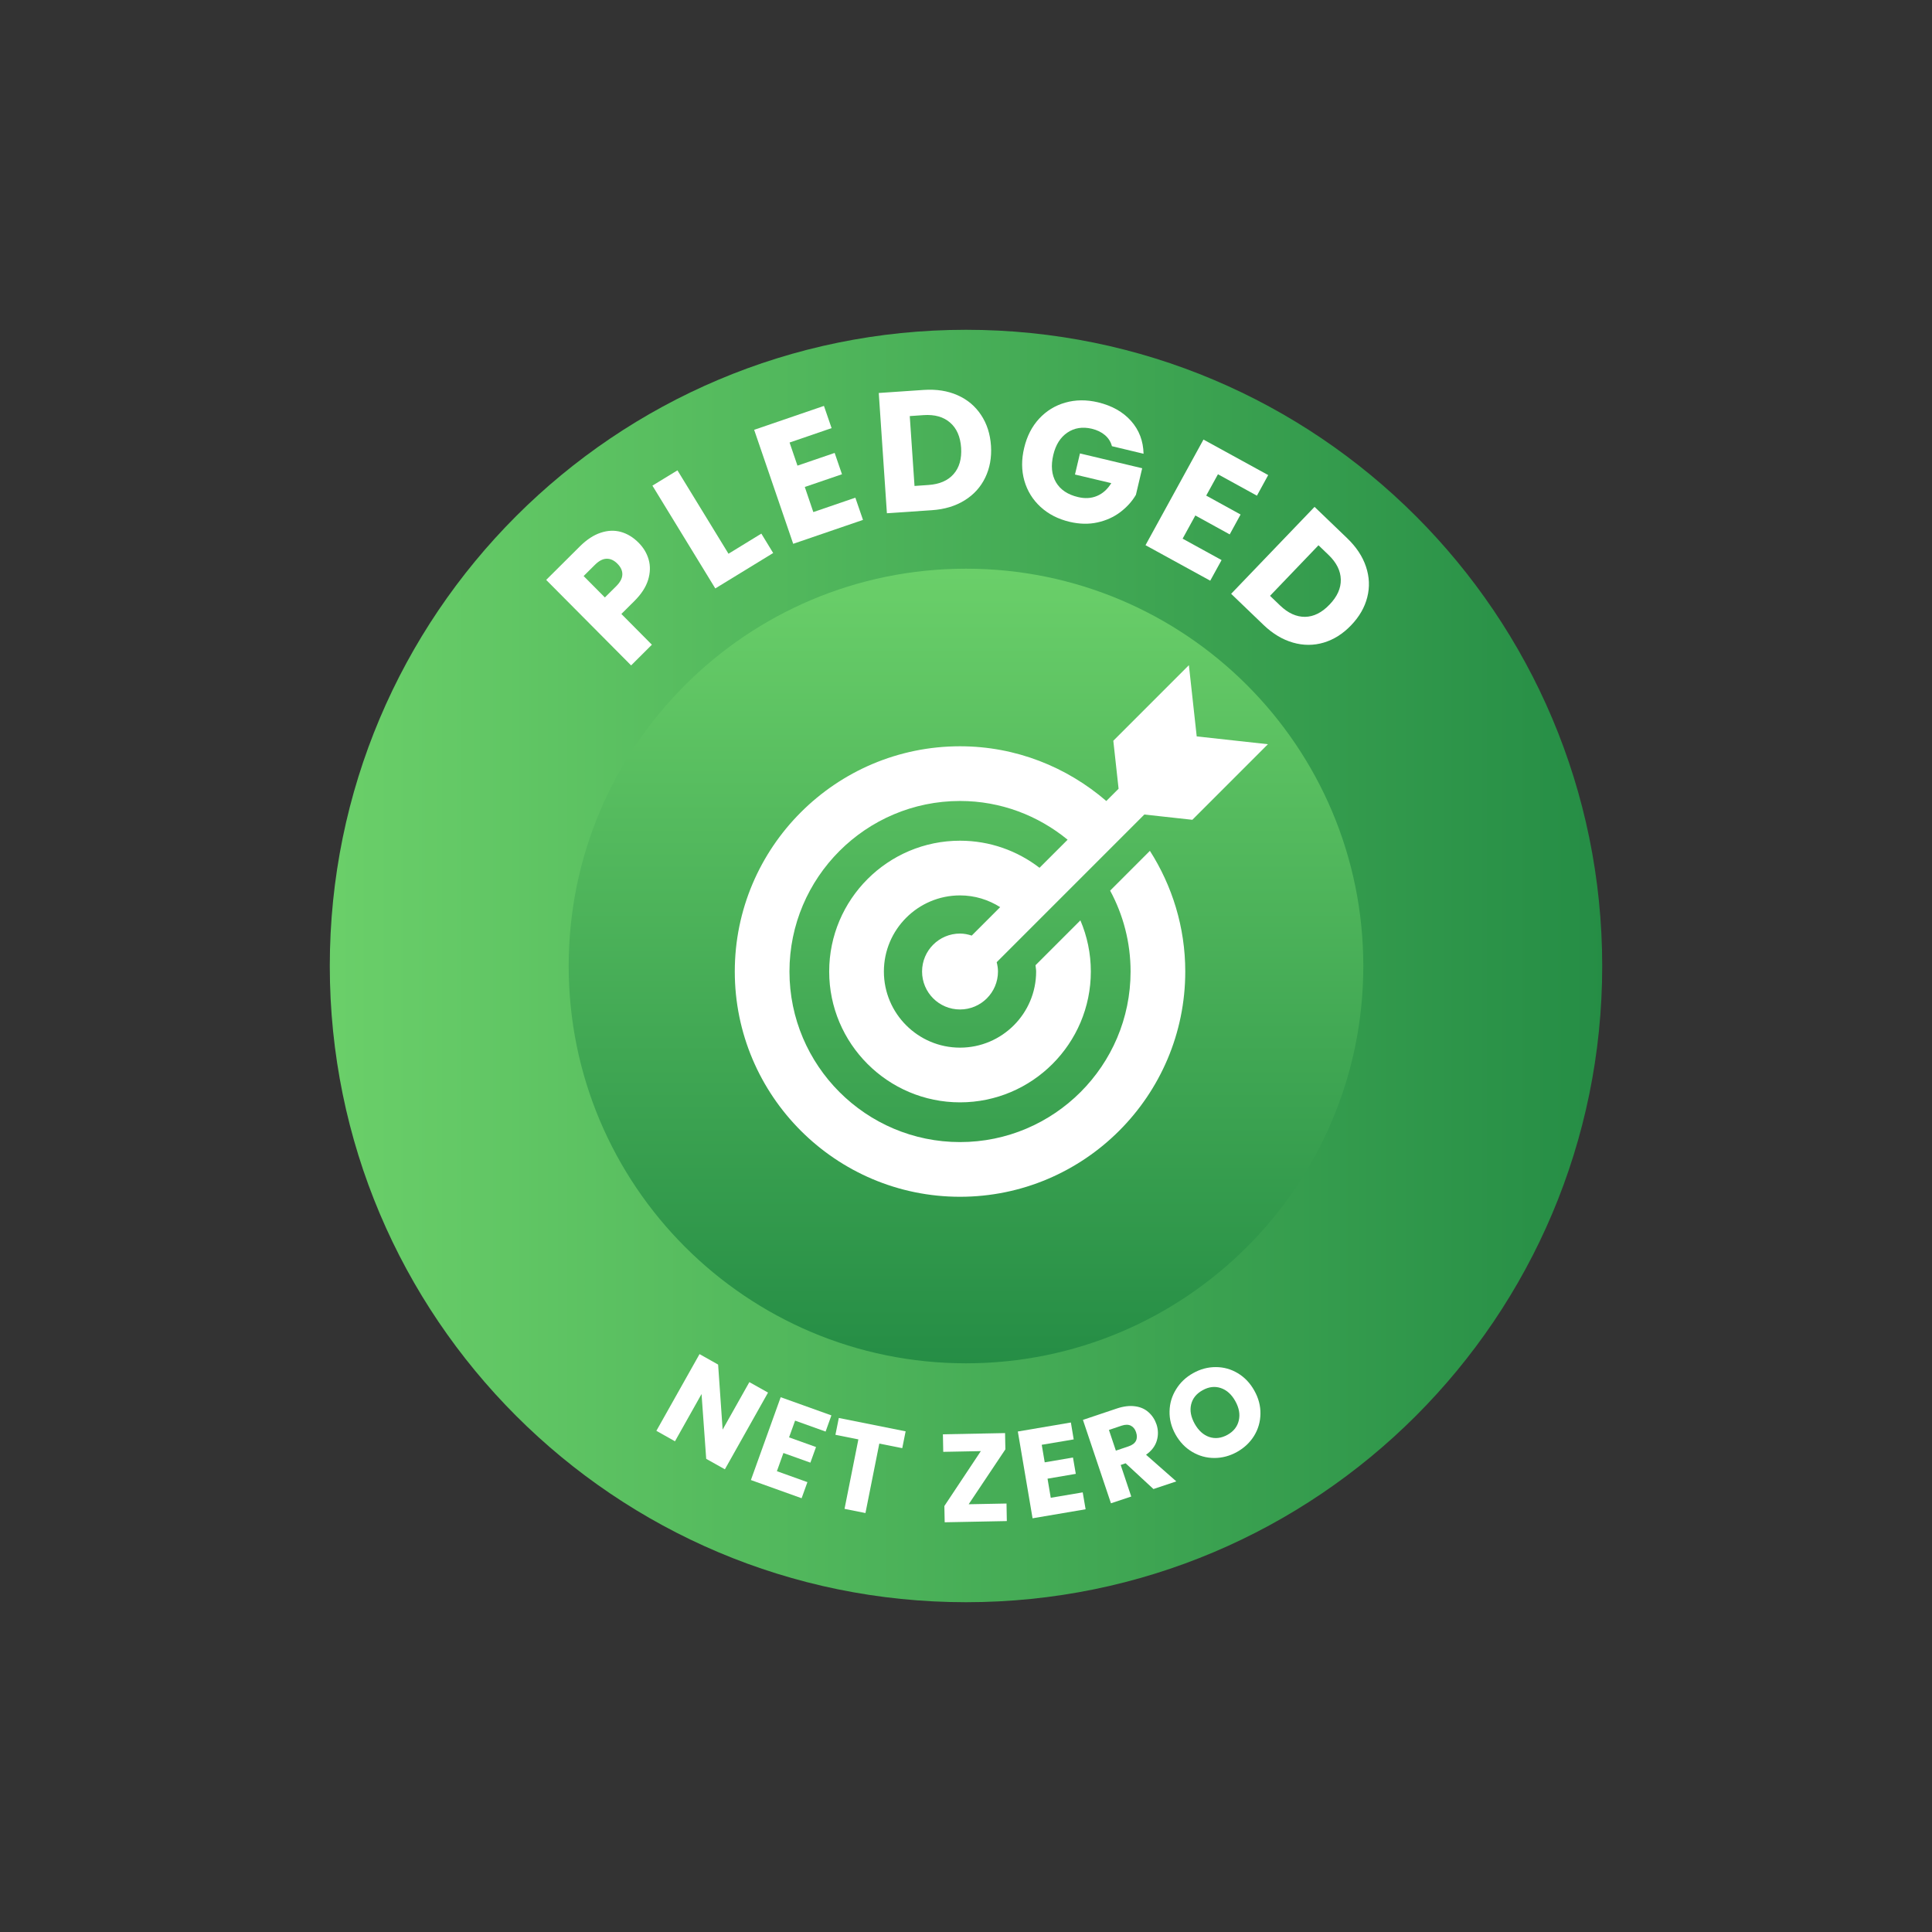
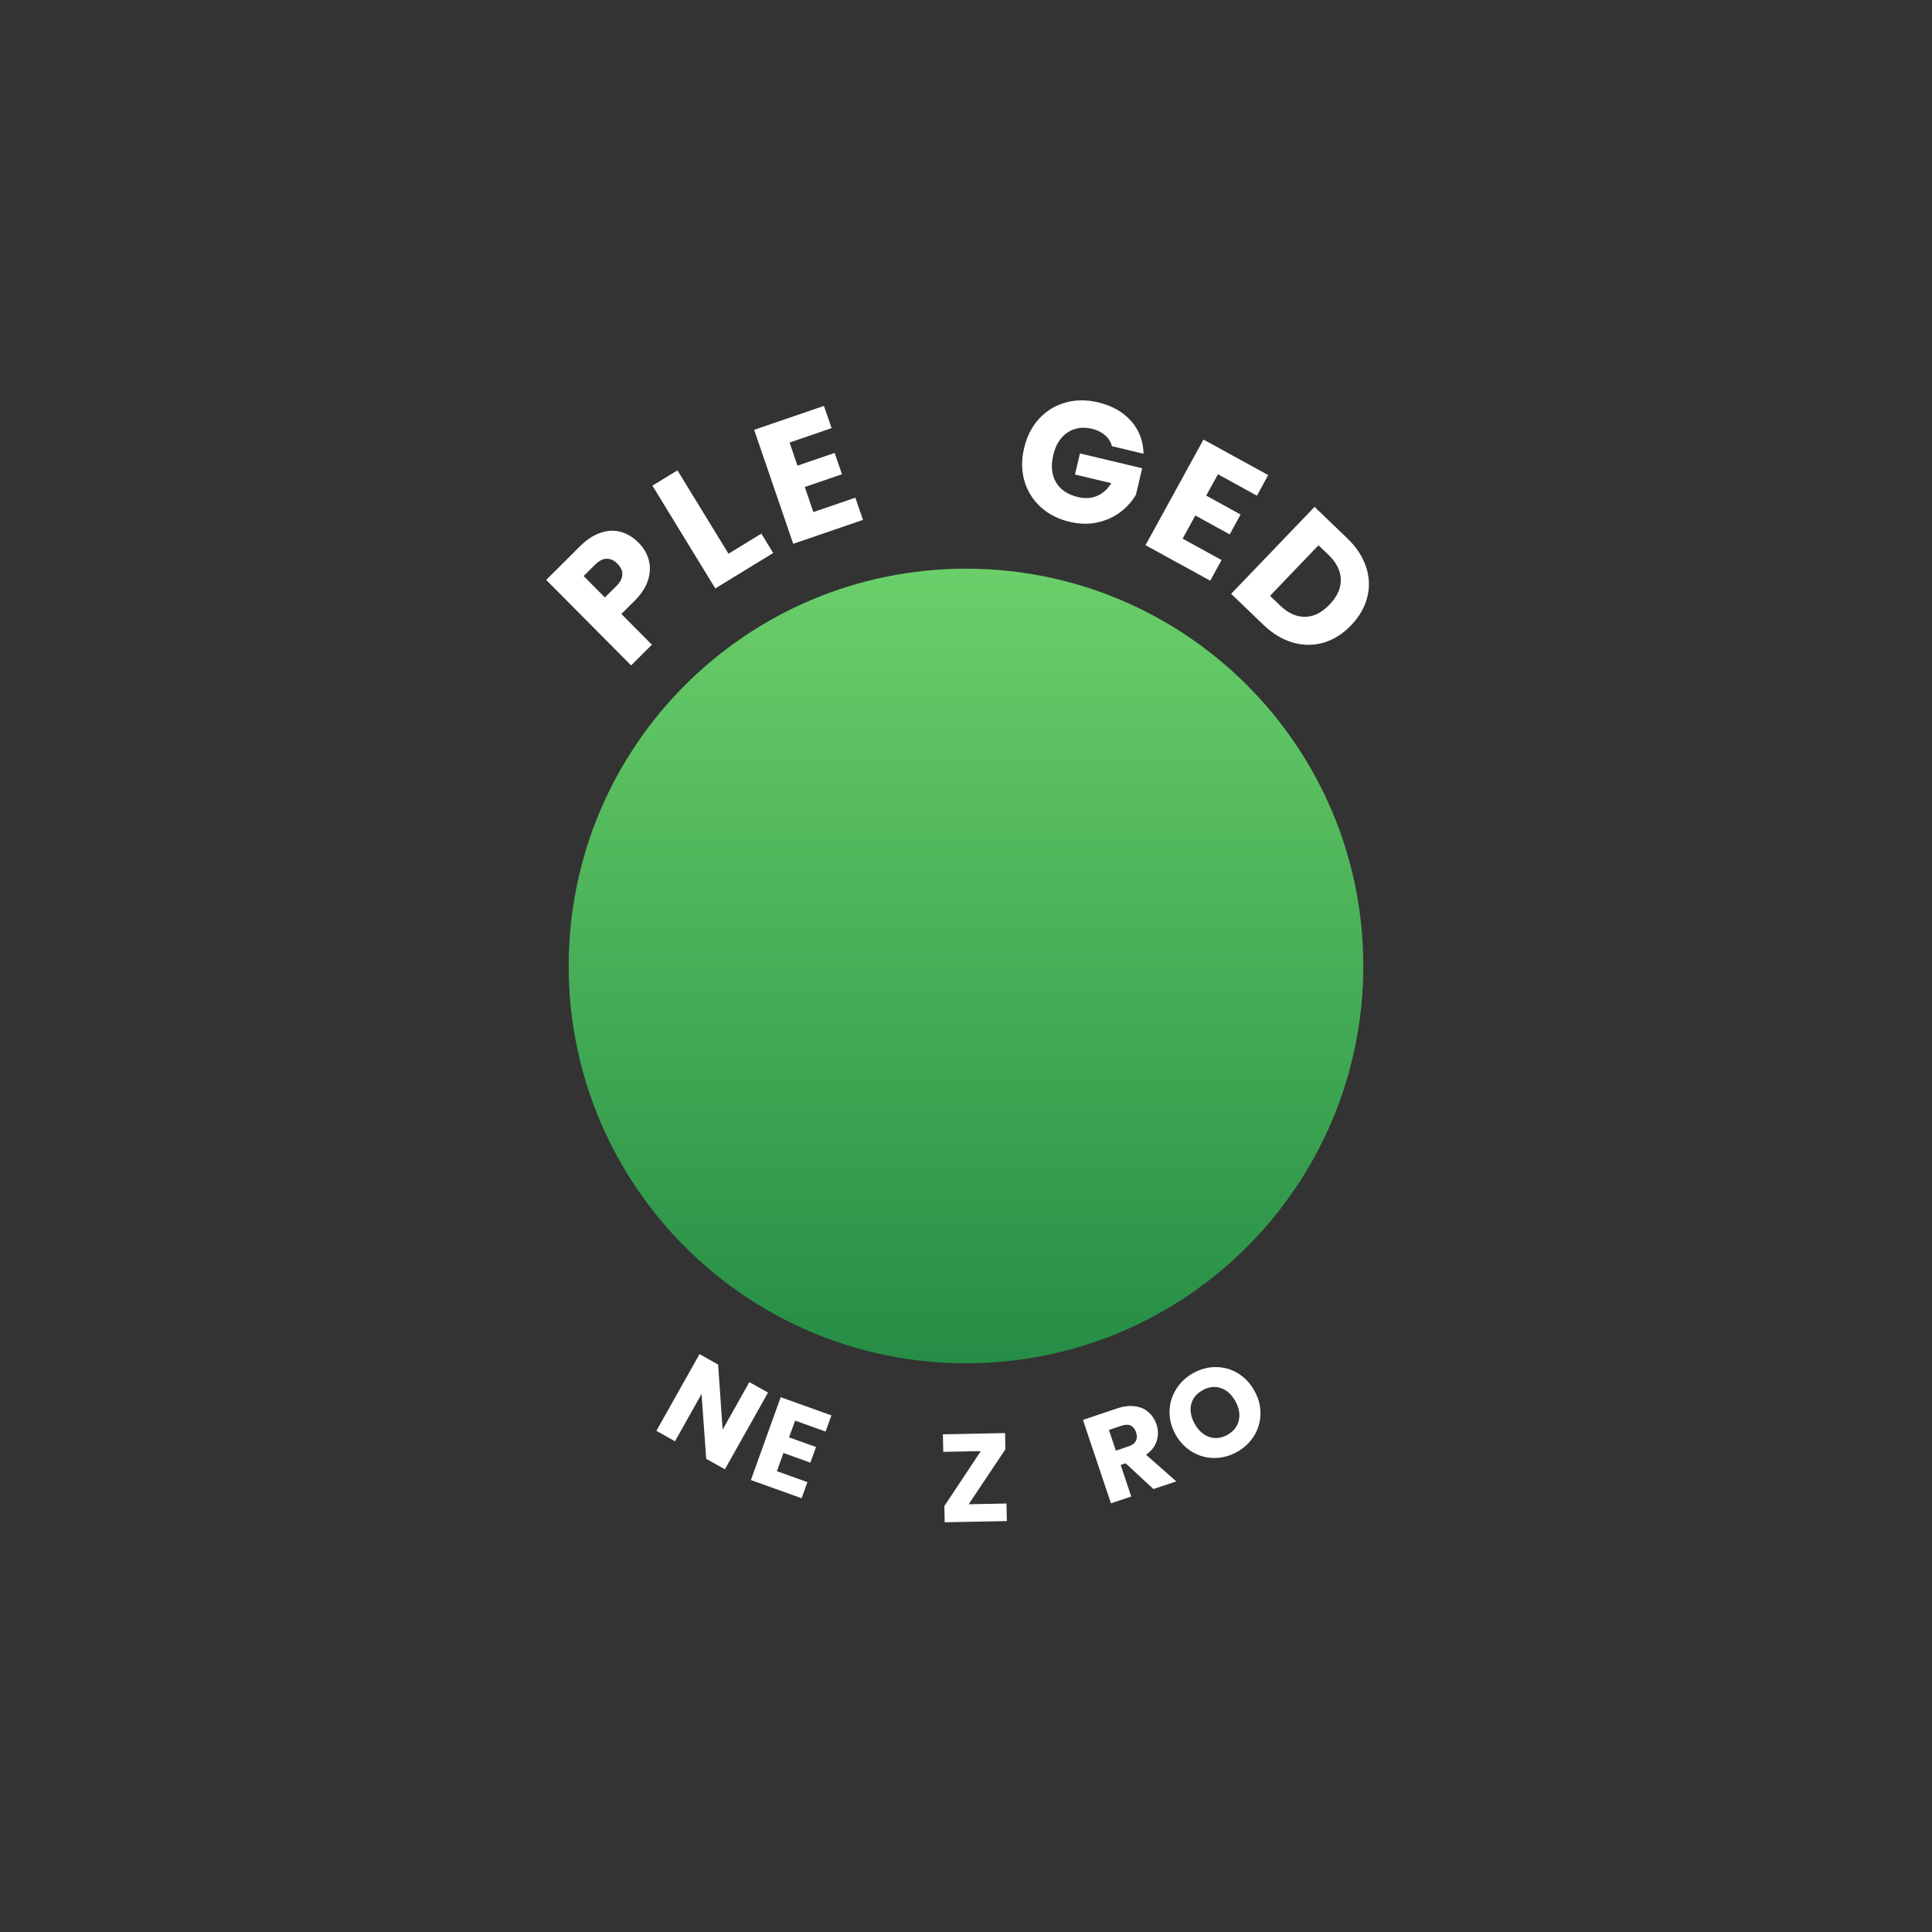
<svg xmlns="http://www.w3.org/2000/svg" width="500" zoomAndPan="magnify" viewBox="0 0 375 375" height="500" preserveAspectRatio="xMidYMid meet" version="1.0">
  <rect x="0" y="0" width="375" height="375" fill="#333333" stroke="none" />
  <defs>
    <g />
    <clipPath id="9b65e09ca5">
      <path d="M 64.012 64.012 L 310.988 64.012 L 310.988 310.988 L 64.012 310.988 Z M 64.012 64.012 " clip-rule="nonzero" />
    </clipPath>
    <clipPath id="12ca430376">
-       <path d="M 187.5 64.012 C 119.297 64.012 64.012 119.297 64.012 187.5 C 64.012 255.703 119.297 310.988 187.5 310.988 C 255.703 310.988 310.988 255.703 310.988 187.5 C 310.988 119.297 255.703 64.012 187.5 64.012 Z M 187.5 64.012 " clip-rule="nonzero" />
-     </clipPath>
+       </clipPath>
    <linearGradient x1="0" gradientTransform="matrix(0.965, 0, 0, 0.965, 64.01, 64.01)" y1="0" x2="256" gradientUnits="userSpaceOnUse" y2="0" id="f5a420995f">
      <stop stop-opacity="1" stop-color="rgb(41.599%, 81.2%, 41.199%)" offset="0" />
      <stop stop-opacity="1" stop-color="rgb(41.493%, 81.097%, 41.144%)" offset="0.008" />
      <stop stop-opacity="1" stop-color="rgb(41.281%, 80.896%, 41.034%)" offset="0.016" />
      <stop stop-opacity="1" stop-color="rgb(41.069%, 80.693%, 40.924%)" offset="0.023" />
      <stop stop-opacity="1" stop-color="rgb(40.857%, 80.49%, 40.814%)" offset="0.031" />
      <stop stop-opacity="1" stop-color="rgb(40.646%, 80.289%, 40.703%)" offset="0.039" />
      <stop stop-opacity="1" stop-color="rgb(40.434%, 80.086%, 40.593%)" offset="0.047" />
      <stop stop-opacity="1" stop-color="rgb(40.222%, 79.883%, 40.483%)" offset="0.055" />
      <stop stop-opacity="1" stop-color="rgb(40.01%, 79.681%, 40.373%)" offset="0.062" />
      <stop stop-opacity="1" stop-color="rgb(39.8%, 79.478%, 40.263%)" offset="0.07" />
      <stop stop-opacity="1" stop-color="rgb(39.587%, 79.277%, 40.152%)" offset="0.078" />
      <stop stop-opacity="1" stop-color="rgb(39.375%, 79.074%, 40.042%)" offset="0.086" />
      <stop stop-opacity="1" stop-color="rgb(39.163%, 78.871%, 39.932%)" offset="0.094" />
      <stop stop-opacity="1" stop-color="rgb(38.953%, 78.67%, 39.822%)" offset="0.102" />
      <stop stop-opacity="1" stop-color="rgb(38.741%, 78.467%, 39.713%)" offset="0.109" />
      <stop stop-opacity="1" stop-color="rgb(38.528%, 78.265%, 39.601%)" offset="0.117" />
      <stop stop-opacity="1" stop-color="rgb(38.316%, 78.062%, 39.491%)" offset="0.125" />
      <stop stop-opacity="1" stop-color="rgb(38.106%, 77.859%, 39.381%)" offset="0.133" />
      <stop stop-opacity="1" stop-color="rgb(37.894%, 77.658%, 39.272%)" offset="0.141" />
      <stop stop-opacity="1" stop-color="rgb(37.682%, 77.455%, 39.162%)" offset="0.148" />
      <stop stop-opacity="1" stop-color="rgb(37.469%, 77.254%, 39.05%)" offset="0.156" />
      <stop stop-opacity="1" stop-color="rgb(37.259%, 77.051%, 38.94%)" offset="0.164" />
      <stop stop-opacity="1" stop-color="rgb(37.047%, 76.848%, 38.831%)" offset="0.172" />
      <stop stop-opacity="1" stop-color="rgb(36.835%, 76.646%, 38.721%)" offset="0.18" />
      <stop stop-opacity="1" stop-color="rgb(36.623%, 76.443%, 38.611%)" offset="0.188" />
      <stop stop-opacity="1" stop-color="rgb(36.412%, 76.242%, 38.501%)" offset="0.195" />
      <stop stop-opacity="1" stop-color="rgb(36.2%, 76.039%, 38.39%)" offset="0.203" />
      <stop stop-opacity="1" stop-color="rgb(35.988%, 75.836%, 38.28%)" offset="0.211" />
      <stop stop-opacity="1" stop-color="rgb(35.776%, 75.635%, 38.17%)" offset="0.219" />
      <stop stop-opacity="1" stop-color="rgb(35.565%, 75.432%, 38.06%)" offset="0.227" />
      <stop stop-opacity="1" stop-color="rgb(35.353%, 75.229%, 37.95%)" offset="0.234" />
      <stop stop-opacity="1" stop-color="rgb(35.141%, 75.027%, 37.839%)" offset="0.242" />
      <stop stop-opacity="1" stop-color="rgb(34.929%, 74.825%, 37.729%)" offset="0.25" />
      <stop stop-opacity="1" stop-color="rgb(34.718%, 74.623%, 37.619%)" offset="0.258" />
      <stop stop-opacity="1" stop-color="rgb(34.506%, 74.42%, 37.509%)" offset="0.266" />
      <stop stop-opacity="1" stop-color="rgb(34.294%, 74.217%, 37.399%)" offset="0.273" />
      <stop stop-opacity="1" stop-color="rgb(34.082%, 74.016%, 37.288%)" offset="0.281" />
      <stop stop-opacity="1" stop-color="rgb(33.871%, 73.813%, 37.178%)" offset="0.289" />
      <stop stop-opacity="1" stop-color="rgb(33.659%, 73.611%, 37.068%)" offset="0.297" />
      <stop stop-opacity="1" stop-color="rgb(33.447%, 73.409%, 36.958%)" offset="0.305" />
      <stop stop-opacity="1" stop-color="rgb(33.235%, 73.206%, 36.848%)" offset="0.312" />
      <stop stop-opacity="1" stop-color="rgb(33.025%, 73.004%, 36.737%)" offset="0.32" />
      <stop stop-opacity="1" stop-color="rgb(32.812%, 72.801%, 36.627%)" offset="0.328" />
      <stop stop-opacity="1" stop-color="rgb(32.6%, 72.6%, 36.517%)" offset="0.336" />
      <stop stop-opacity="1" stop-color="rgb(32.388%, 72.397%, 36.407%)" offset="0.344" />
      <stop stop-opacity="1" stop-color="rgb(32.178%, 72.194%, 36.298%)" offset="0.352" />
      <stop stop-opacity="1" stop-color="rgb(31.966%, 71.992%, 36.186%)" offset="0.359" />
      <stop stop-opacity="1" stop-color="rgb(31.754%, 71.79%, 36.076%)" offset="0.367" />
      <stop stop-opacity="1" stop-color="rgb(31.541%, 71.588%, 35.966%)" offset="0.375" />
      <stop stop-opacity="1" stop-color="rgb(31.331%, 71.385%, 35.857%)" offset="0.383" />
      <stop stop-opacity="1" stop-color="rgb(31.119%, 71.182%, 35.747%)" offset="0.391" />
      <stop stop-opacity="1" stop-color="rgb(30.907%, 70.981%, 35.637%)" offset="0.398" />
      <stop stop-opacity="1" stop-color="rgb(30.695%, 70.778%, 35.526%)" offset="0.406" />
      <stop stop-opacity="1" stop-color="rgb(30.484%, 70.576%, 35.416%)" offset="0.414" />
      <stop stop-opacity="1" stop-color="rgb(30.272%, 70.374%, 35.306%)" offset="0.422" />
      <stop stop-opacity="1" stop-color="rgb(30.06%, 70.171%, 35.196%)" offset="0.43" />
      <stop stop-opacity="1" stop-color="rgb(29.848%, 69.969%, 35.086%)" offset="0.438" />
      <stop stop-opacity="1" stop-color="rgb(29.637%, 69.766%, 34.975%)" offset="0.445" />
      <stop stop-opacity="1" stop-color="rgb(29.425%, 69.563%, 34.865%)" offset="0.453" />
      <stop stop-opacity="1" stop-color="rgb(29.213%, 69.362%, 34.755%)" offset="0.461" />
      <stop stop-opacity="1" stop-color="rgb(29.001%, 69.159%, 34.645%)" offset="0.469" />
      <stop stop-opacity="1" stop-color="rgb(28.79%, 68.958%, 34.535%)" offset="0.477" />
      <stop stop-opacity="1" stop-color="rgb(28.578%, 68.755%, 34.424%)" offset="0.484" />
      <stop stop-opacity="1" stop-color="rgb(28.366%, 68.552%, 34.314%)" offset="0.492" />
      <stop stop-opacity="1" stop-color="rgb(28.154%, 68.35%, 34.204%)" offset="0.5" />
      <stop stop-opacity="1" stop-color="rgb(27.943%, 68.147%, 34.094%)" offset="0.508" />
      <stop stop-opacity="1" stop-color="rgb(27.731%, 67.946%, 33.984%)" offset="0.516" />
      <stop stop-opacity="1" stop-color="rgb(27.519%, 67.743%, 33.873%)" offset="0.523" />
      <stop stop-opacity="1" stop-color="rgb(27.307%, 67.54%, 33.763%)" offset="0.531" />
      <stop stop-opacity="1" stop-color="rgb(27.097%, 67.339%, 33.653%)" offset="0.539" />
      <stop stop-opacity="1" stop-color="rgb(26.884%, 67.136%, 33.543%)" offset="0.547" />
      <stop stop-opacity="1" stop-color="rgb(26.672%, 66.934%, 33.434%)" offset="0.555" />
      <stop stop-opacity="1" stop-color="rgb(26.46%, 66.731%, 33.324%)" offset="0.562" />
      <stop stop-opacity="1" stop-color="rgb(26.25%, 66.528%, 33.212%)" offset="0.57" />
      <stop stop-opacity="1" stop-color="rgb(26.038%, 66.327%, 33.102%)" offset="0.578" />
      <stop stop-opacity="1" stop-color="rgb(25.826%, 66.124%, 32.993%)" offset="0.586" />
      <stop stop-opacity="1" stop-color="rgb(25.613%, 65.923%, 32.883%)" offset="0.594" />
      <stop stop-opacity="1" stop-color="rgb(25.403%, 65.72%, 32.773%)" offset="0.602" />
      <stop stop-opacity="1" stop-color="rgb(25.191%, 65.517%, 32.661%)" offset="0.609" />
      <stop stop-opacity="1" stop-color="rgb(24.979%, 65.315%, 32.552%)" offset="0.617" />
      <stop stop-opacity="1" stop-color="rgb(24.767%, 65.112%, 32.442%)" offset="0.625" />
      <stop stop-opacity="1" stop-color="rgb(24.556%, 64.909%, 32.332%)" offset="0.633" />
      <stop stop-opacity="1" stop-color="rgb(24.344%, 64.708%, 32.222%)" offset="0.641" />
      <stop stop-opacity="1" stop-color="rgb(24.132%, 64.505%, 32.111%)" offset="0.648" />
      <stop stop-opacity="1" stop-color="rgb(23.92%, 64.304%, 32.001%)" offset="0.656" />
      <stop stop-opacity="1" stop-color="rgb(23.709%, 64.101%, 31.891%)" offset="0.664" />
      <stop stop-opacity="1" stop-color="rgb(23.497%, 63.898%, 31.781%)" offset="0.672" />
      <stop stop-opacity="1" stop-color="rgb(23.285%, 63.696%, 31.671%)" offset="0.68" />
      <stop stop-opacity="1" stop-color="rgb(23.073%, 63.493%, 31.56%)" offset="0.688" />
      <stop stop-opacity="1" stop-color="rgb(22.862%, 63.292%, 31.45%)" offset="0.695" />
      <stop stop-opacity="1" stop-color="rgb(22.65%, 63.089%, 31.34%)" offset="0.703" />
      <stop stop-opacity="1" stop-color="rgb(22.438%, 62.886%, 31.23%)" offset="0.711" />
      <stop stop-opacity="1" stop-color="rgb(22.226%, 62.685%, 31.12%)" offset="0.719" />
      <stop stop-opacity="1" stop-color="rgb(22.015%, 62.482%, 31.009%)" offset="0.727" />
      <stop stop-opacity="1" stop-color="rgb(21.803%, 62.28%, 30.899%)" offset="0.734" />
      <stop stop-opacity="1" stop-color="rgb(21.591%, 62.077%, 30.789%)" offset="0.742" />
      <stop stop-opacity="1" stop-color="rgb(21.379%, 61.874%, 30.679%)" offset="0.75" />
      <stop stop-opacity="1" stop-color="rgb(21.169%, 61.673%, 30.569%)" offset="0.758" />
      <stop stop-opacity="1" stop-color="rgb(20.956%, 61.47%, 30.46%)" offset="0.766" />
      <stop stop-opacity="1" stop-color="rgb(20.744%, 61.269%, 30.348%)" offset="0.773" />
      <stop stop-opacity="1" stop-color="rgb(20.532%, 61.066%, 30.238%)" offset="0.781" />
      <stop stop-opacity="1" stop-color="rgb(20.322%, 60.863%, 30.128%)" offset="0.789" />
      <stop stop-opacity="1" stop-color="rgb(20.11%, 60.661%, 30.019%)" offset="0.797" />
      <stop stop-opacity="1" stop-color="rgb(19.897%, 60.458%, 29.909%)" offset="0.805" />
      <stop stop-opacity="1" stop-color="rgb(19.685%, 60.257%, 29.797%)" offset="0.812" />
      <stop stop-opacity="1" stop-color="rgb(19.475%, 60.054%, 29.688%)" offset="0.82" />
      <stop stop-opacity="1" stop-color="rgb(19.263%, 59.851%, 29.578%)" offset="0.828" />
      <stop stop-opacity="1" stop-color="rgb(19.051%, 59.65%, 29.468%)" offset="0.836" />
      <stop stop-opacity="1" stop-color="rgb(18.839%, 59.447%, 29.358%)" offset="0.844" />
      <stop stop-opacity="1" stop-color="rgb(18.628%, 59.244%, 29.247%)" offset="0.852" />
      <stop stop-opacity="1" stop-color="rgb(18.416%, 59.042%, 29.137%)" offset="0.859" />
      <stop stop-opacity="1" stop-color="rgb(18.204%, 58.839%, 29.027%)" offset="0.867" />
      <stop stop-opacity="1" stop-color="rgb(17.992%, 58.638%, 28.917%)" offset="0.875" />
      <stop stop-opacity="1" stop-color="rgb(17.781%, 58.435%, 28.807%)" offset="0.883" />
      <stop stop-opacity="1" stop-color="rgb(17.569%, 58.232%, 28.696%)" offset="0.891" />
      <stop stop-opacity="1" stop-color="rgb(17.357%, 58.031%, 28.586%)" offset="0.898" />
      <stop stop-opacity="1" stop-color="rgb(17.145%, 57.828%, 28.476%)" offset="0.906" />
      <stop stop-opacity="1" stop-color="rgb(16.933%, 57.626%, 28.366%)" offset="0.914" />
      <stop stop-opacity="1" stop-color="rgb(16.722%, 57.423%, 28.256%)" offset="0.922" />
      <stop stop-opacity="1" stop-color="rgb(16.51%, 57.22%, 28.145%)" offset="0.93" />
      <stop stop-opacity="1" stop-color="rgb(16.298%, 57.019%, 28.035%)" offset="0.938" />
      <stop stop-opacity="1" stop-color="rgb(16.086%, 56.816%, 27.925%)" offset="0.945" />
      <stop stop-opacity="1" stop-color="rgb(15.875%, 56.615%, 27.815%)" offset="0.953" />
      <stop stop-opacity="1" stop-color="rgb(15.663%, 56.412%, 27.705%)" offset="0.961" />
      <stop stop-opacity="1" stop-color="rgb(15.451%, 56.209%, 27.596%)" offset="0.969" />
      <stop stop-opacity="1" stop-color="rgb(15.239%, 56.007%, 27.484%)" offset="0.977" />
      <stop stop-opacity="1" stop-color="rgb(15.028%, 55.804%, 27.374%)" offset="0.984" />
      <stop stop-opacity="1" stop-color="rgb(14.816%, 55.603%, 27.264%)" offset="0.992" />
      <stop stop-opacity="1" stop-color="rgb(14.604%, 55.4%, 27.155%)" offset="1" />
    </linearGradient>
    <clipPath id="432f1036c3">
      <path d="M 110.383 110.383 L 264.617 110.383 L 264.617 264.617 L 110.383 264.617 Z M 110.383 110.383 " clip-rule="nonzero" />
    </clipPath>
    <clipPath id="d8a8f71d14">
      <path d="M 187.5 110.383 C 144.91 110.383 110.383 144.91 110.383 187.5 C 110.383 230.09 144.91 264.617 187.5 264.617 C 230.09 264.617 264.617 230.09 264.617 187.5 C 264.617 144.91 230.09 110.383 187.5 110.383 Z M 187.5 110.383 " clip-rule="nonzero" />
    </clipPath>
    <linearGradient x1="0" gradientTransform="matrix(0.602, 0, 0, 0.602, 110.382, 110.382)" y1="0" x2="0" gradientUnits="userSpaceOnUse" y2="256" id="5161d35e5c">
      <stop stop-opacity="1" stop-color="rgb(41.599%, 81.2%, 41.199%)" offset="0" />
      <stop stop-opacity="1" stop-color="rgb(41.493%, 81.097%, 41.144%)" offset="0.008" />
      <stop stop-opacity="1" stop-color="rgb(41.281%, 80.896%, 41.034%)" offset="0.016" />
      <stop stop-opacity="1" stop-color="rgb(41.069%, 80.693%, 40.924%)" offset="0.023" />
      <stop stop-opacity="1" stop-color="rgb(40.857%, 80.49%, 40.814%)" offset="0.031" />
      <stop stop-opacity="1" stop-color="rgb(40.646%, 80.289%, 40.703%)" offset="0.039" />
      <stop stop-opacity="1" stop-color="rgb(40.434%, 80.086%, 40.593%)" offset="0.047" />
      <stop stop-opacity="1" stop-color="rgb(40.222%, 79.883%, 40.483%)" offset="0.055" />
      <stop stop-opacity="1" stop-color="rgb(40.01%, 79.681%, 40.373%)" offset="0.062" />
      <stop stop-opacity="1" stop-color="rgb(39.8%, 79.478%, 40.263%)" offset="0.07" />
      <stop stop-opacity="1" stop-color="rgb(39.587%, 79.277%, 40.152%)" offset="0.078" />
      <stop stop-opacity="1" stop-color="rgb(39.375%, 79.074%, 40.042%)" offset="0.086" />
      <stop stop-opacity="1" stop-color="rgb(39.163%, 78.871%, 39.932%)" offset="0.094" />
      <stop stop-opacity="1" stop-color="rgb(38.953%, 78.67%, 39.822%)" offset="0.102" />
      <stop stop-opacity="1" stop-color="rgb(38.741%, 78.467%, 39.713%)" offset="0.109" />
      <stop stop-opacity="1" stop-color="rgb(38.528%, 78.265%, 39.601%)" offset="0.117" />
      <stop stop-opacity="1" stop-color="rgb(38.316%, 78.062%, 39.491%)" offset="0.125" />
      <stop stop-opacity="1" stop-color="rgb(38.106%, 77.859%, 39.381%)" offset="0.133" />
      <stop stop-opacity="1" stop-color="rgb(37.894%, 77.658%, 39.272%)" offset="0.141" />
      <stop stop-opacity="1" stop-color="rgb(37.682%, 77.455%, 39.162%)" offset="0.148" />
      <stop stop-opacity="1" stop-color="rgb(37.469%, 77.254%, 39.05%)" offset="0.156" />
      <stop stop-opacity="1" stop-color="rgb(37.259%, 77.051%, 38.94%)" offset="0.164" />
      <stop stop-opacity="1" stop-color="rgb(37.047%, 76.848%, 38.831%)" offset="0.172" />
      <stop stop-opacity="1" stop-color="rgb(36.835%, 76.646%, 38.721%)" offset="0.18" />
      <stop stop-opacity="1" stop-color="rgb(36.623%, 76.443%, 38.611%)" offset="0.188" />
      <stop stop-opacity="1" stop-color="rgb(36.412%, 76.242%, 38.501%)" offset="0.195" />
      <stop stop-opacity="1" stop-color="rgb(36.2%, 76.039%, 38.39%)" offset="0.203" />
      <stop stop-opacity="1" stop-color="rgb(35.988%, 75.836%, 38.28%)" offset="0.211" />
      <stop stop-opacity="1" stop-color="rgb(35.776%, 75.635%, 38.17%)" offset="0.219" />
      <stop stop-opacity="1" stop-color="rgb(35.565%, 75.432%, 38.06%)" offset="0.227" />
      <stop stop-opacity="1" stop-color="rgb(35.353%, 75.229%, 37.95%)" offset="0.234" />
      <stop stop-opacity="1" stop-color="rgb(35.141%, 75.027%, 37.839%)" offset="0.242" />
      <stop stop-opacity="1" stop-color="rgb(34.929%, 74.825%, 37.729%)" offset="0.25" />
      <stop stop-opacity="1" stop-color="rgb(34.718%, 74.623%, 37.619%)" offset="0.258" />
      <stop stop-opacity="1" stop-color="rgb(34.506%, 74.42%, 37.509%)" offset="0.266" />
      <stop stop-opacity="1" stop-color="rgb(34.294%, 74.217%, 37.399%)" offset="0.273" />
      <stop stop-opacity="1" stop-color="rgb(34.082%, 74.016%, 37.288%)" offset="0.281" />
      <stop stop-opacity="1" stop-color="rgb(33.871%, 73.813%, 37.178%)" offset="0.289" />
      <stop stop-opacity="1" stop-color="rgb(33.659%, 73.611%, 37.068%)" offset="0.297" />
      <stop stop-opacity="1" stop-color="rgb(33.447%, 73.409%, 36.958%)" offset="0.305" />
      <stop stop-opacity="1" stop-color="rgb(33.235%, 73.206%, 36.848%)" offset="0.312" />
      <stop stop-opacity="1" stop-color="rgb(33.025%, 73.004%, 36.737%)" offset="0.32" />
      <stop stop-opacity="1" stop-color="rgb(32.812%, 72.801%, 36.627%)" offset="0.328" />
      <stop stop-opacity="1" stop-color="rgb(32.6%, 72.6%, 36.517%)" offset="0.336" />
      <stop stop-opacity="1" stop-color="rgb(32.388%, 72.397%, 36.407%)" offset="0.344" />
      <stop stop-opacity="1" stop-color="rgb(32.178%, 72.194%, 36.298%)" offset="0.352" />
      <stop stop-opacity="1" stop-color="rgb(31.966%, 71.992%, 36.188%)" offset="0.359" />
      <stop stop-opacity="1" stop-color="rgb(31.754%, 71.79%, 36.076%)" offset="0.367" />
      <stop stop-opacity="1" stop-color="rgb(31.541%, 71.588%, 35.966%)" offset="0.375" />
      <stop stop-opacity="1" stop-color="rgb(31.331%, 71.385%, 35.857%)" offset="0.383" />
      <stop stop-opacity="1" stop-color="rgb(31.119%, 71.182%, 35.747%)" offset="0.391" />
      <stop stop-opacity="1" stop-color="rgb(30.907%, 70.981%, 35.637%)" offset="0.398" />
      <stop stop-opacity="1" stop-color="rgb(30.695%, 70.778%, 35.526%)" offset="0.406" />
      <stop stop-opacity="1" stop-color="rgb(30.484%, 70.576%, 35.416%)" offset="0.414" />
      <stop stop-opacity="1" stop-color="rgb(30.272%, 70.374%, 35.306%)" offset="0.422" />
      <stop stop-opacity="1" stop-color="rgb(30.06%, 70.171%, 35.196%)" offset="0.43" />
      <stop stop-opacity="1" stop-color="rgb(29.848%, 69.969%, 35.086%)" offset="0.438" />
      <stop stop-opacity="1" stop-color="rgb(29.637%, 69.766%, 34.975%)" offset="0.445" />
      <stop stop-opacity="1" stop-color="rgb(29.425%, 69.563%, 34.865%)" offset="0.453" />
      <stop stop-opacity="1" stop-color="rgb(29.213%, 69.362%, 34.755%)" offset="0.461" />
      <stop stop-opacity="1" stop-color="rgb(29.001%, 69.159%, 34.645%)" offset="0.469" />
      <stop stop-opacity="1" stop-color="rgb(28.79%, 68.958%, 34.535%)" offset="0.477" />
      <stop stop-opacity="1" stop-color="rgb(28.578%, 68.755%, 34.424%)" offset="0.484" />
      <stop stop-opacity="1" stop-color="rgb(28.366%, 68.552%, 34.314%)" offset="0.492" />
      <stop stop-opacity="1" stop-color="rgb(28.154%, 68.35%, 34.204%)" offset="0.5" />
      <stop stop-opacity="1" stop-color="rgb(27.943%, 68.147%, 34.094%)" offset="0.508" />
      <stop stop-opacity="1" stop-color="rgb(27.731%, 67.946%, 33.984%)" offset="0.516" />
      <stop stop-opacity="1" stop-color="rgb(27.519%, 67.743%, 33.873%)" offset="0.523" />
      <stop stop-opacity="1" stop-color="rgb(27.307%, 67.54%, 33.763%)" offset="0.531" />
      <stop stop-opacity="1" stop-color="rgb(27.097%, 67.339%, 33.653%)" offset="0.539" />
      <stop stop-opacity="1" stop-color="rgb(26.884%, 67.136%, 33.543%)" offset="0.547" />
      <stop stop-opacity="1" stop-color="rgb(26.672%, 66.934%, 33.434%)" offset="0.555" />
      <stop stop-opacity="1" stop-color="rgb(26.46%, 66.731%, 33.324%)" offset="0.562" />
      <stop stop-opacity="1" stop-color="rgb(26.25%, 66.528%, 33.212%)" offset="0.57" />
      <stop stop-opacity="1" stop-color="rgb(26.038%, 66.327%, 33.102%)" offset="0.578" />
      <stop stop-opacity="1" stop-color="rgb(25.826%, 66.124%, 32.993%)" offset="0.586" />
      <stop stop-opacity="1" stop-color="rgb(25.613%, 65.923%, 32.883%)" offset="0.594" />
      <stop stop-opacity="1" stop-color="rgb(25.403%, 65.72%, 32.773%)" offset="0.602" />
      <stop stop-opacity="1" stop-color="rgb(25.191%, 65.517%, 32.661%)" offset="0.609" />
      <stop stop-opacity="1" stop-color="rgb(24.979%, 65.315%, 32.552%)" offset="0.617" />
      <stop stop-opacity="1" stop-color="rgb(24.767%, 65.112%, 32.442%)" offset="0.625" />
      <stop stop-opacity="1" stop-color="rgb(24.556%, 64.909%, 32.332%)" offset="0.633" />
      <stop stop-opacity="1" stop-color="rgb(24.344%, 64.708%, 32.222%)" offset="0.641" />
      <stop stop-opacity="1" stop-color="rgb(24.132%, 64.505%, 32.111%)" offset="0.648" />
      <stop stop-opacity="1" stop-color="rgb(23.92%, 64.304%, 32.001%)" offset="0.656" />
      <stop stop-opacity="1" stop-color="rgb(23.709%, 64.101%, 31.891%)" offset="0.664" />
      <stop stop-opacity="1" stop-color="rgb(23.497%, 63.898%, 31.781%)" offset="0.672" />
      <stop stop-opacity="1" stop-color="rgb(23.285%, 63.696%, 31.671%)" offset="0.68" />
      <stop stop-opacity="1" stop-color="rgb(23.073%, 63.493%, 31.56%)" offset="0.688" />
      <stop stop-opacity="1" stop-color="rgb(22.862%, 63.292%, 31.45%)" offset="0.695" />
      <stop stop-opacity="1" stop-color="rgb(22.65%, 63.089%, 31.34%)" offset="0.703" />
      <stop stop-opacity="1" stop-color="rgb(22.438%, 62.886%, 31.23%)" offset="0.711" />
      <stop stop-opacity="1" stop-color="rgb(22.226%, 62.685%, 31.12%)" offset="0.719" />
      <stop stop-opacity="1" stop-color="rgb(22.015%, 62.482%, 31.009%)" offset="0.727" />
      <stop stop-opacity="1" stop-color="rgb(21.803%, 62.28%, 30.899%)" offset="0.734" />
      <stop stop-opacity="1" stop-color="rgb(21.591%, 62.077%, 30.789%)" offset="0.742" />
      <stop stop-opacity="1" stop-color="rgb(21.379%, 61.874%, 30.679%)" offset="0.75" />
      <stop stop-opacity="1" stop-color="rgb(21.169%, 61.673%, 30.569%)" offset="0.758" />
      <stop stop-opacity="1" stop-color="rgb(20.956%, 61.47%, 30.46%)" offset="0.766" />
      <stop stop-opacity="1" stop-color="rgb(20.744%, 61.269%, 30.348%)" offset="0.773" />
      <stop stop-opacity="1" stop-color="rgb(20.532%, 61.066%, 30.238%)" offset="0.781" />
      <stop stop-opacity="1" stop-color="rgb(20.322%, 60.863%, 30.128%)" offset="0.789" />
      <stop stop-opacity="1" stop-color="rgb(20.11%, 60.661%, 30.019%)" offset="0.797" />
      <stop stop-opacity="1" stop-color="rgb(19.897%, 60.458%, 29.909%)" offset="0.805" />
      <stop stop-opacity="1" stop-color="rgb(19.685%, 60.257%, 29.797%)" offset="0.812" />
      <stop stop-opacity="1" stop-color="rgb(19.475%, 60.054%, 29.688%)" offset="0.82" />
      <stop stop-opacity="1" stop-color="rgb(19.263%, 59.851%, 29.578%)" offset="0.828" />
      <stop stop-opacity="1" stop-color="rgb(19.051%, 59.65%, 29.468%)" offset="0.836" />
      <stop stop-opacity="1" stop-color="rgb(18.839%, 59.447%, 29.358%)" offset="0.844" />
      <stop stop-opacity="1" stop-color="rgb(18.628%, 59.244%, 29.247%)" offset="0.852" />
      <stop stop-opacity="1" stop-color="rgb(18.416%, 59.042%, 29.137%)" offset="0.859" />
      <stop stop-opacity="1" stop-color="rgb(18.204%, 58.839%, 29.027%)" offset="0.867" />
      <stop stop-opacity="1" stop-color="rgb(17.992%, 58.638%, 28.917%)" offset="0.875" />
      <stop stop-opacity="1" stop-color="rgb(17.781%, 58.435%, 28.807%)" offset="0.883" />
      <stop stop-opacity="1" stop-color="rgb(17.569%, 58.232%, 28.696%)" offset="0.891" />
      <stop stop-opacity="1" stop-color="rgb(17.357%, 58.031%, 28.586%)" offset="0.898" />
      <stop stop-opacity="1" stop-color="rgb(17.145%, 57.828%, 28.476%)" offset="0.906" />
      <stop stop-opacity="1" stop-color="rgb(16.933%, 57.626%, 28.366%)" offset="0.914" />
      <stop stop-opacity="1" stop-color="rgb(16.722%, 57.423%, 28.256%)" offset="0.922" />
      <stop stop-opacity="1" stop-color="rgb(16.51%, 57.22%, 28.145%)" offset="0.93" />
      <stop stop-opacity="1" stop-color="rgb(16.298%, 57.019%, 28.035%)" offset="0.938" />
      <stop stop-opacity="1" stop-color="rgb(16.086%, 56.816%, 27.925%)" offset="0.945" />
      <stop stop-opacity="1" stop-color="rgb(15.875%, 56.615%, 27.815%)" offset="0.953" />
      <stop stop-opacity="1" stop-color="rgb(15.663%, 56.412%, 27.705%)" offset="0.961" />
      <stop stop-opacity="1" stop-color="rgb(15.451%, 56.209%, 27.596%)" offset="0.969" />
      <stop stop-opacity="1" stop-color="rgb(15.239%, 56.007%, 27.484%)" offset="0.977" />
      <stop stop-opacity="1" stop-color="rgb(15.028%, 55.804%, 27.374%)" offset="0.984" />
      <stop stop-opacity="1" stop-color="rgb(14.816%, 55.603%, 27.264%)" offset="0.992" />
      <stop stop-opacity="1" stop-color="rgb(14.604%, 55.4%, 27.155%)" offset="1" />
    </linearGradient>
    <clipPath id="4d6a0c2826">
-       <path d="M 142.629 129.086 L 246.129 129.086 L 246.129 232.586 L 142.629 232.586 Z M 142.629 129.086 " clip-rule="nonzero" />
-     </clipPath>
+       </clipPath>
  </defs>
  <g clip-path="url(#9b65e09ca5)">
    <g clip-path="url(#12ca430376)">
      <path fill="url(#f5a420995f)" d="M 64.012 64.012 L 64.012 310.988 L 310.988 310.988 L 310.988 64.012 Z M 64.012 64.012 " fill-rule="nonzero" />
    </g>
  </g>
  <g clip-path="url(#432f1036c3)">
    <g clip-path="url(#d8a8f71d14)">
      <path fill="url(#5161d35e5c)" d="M 110.383 110.383 L 110.383 264.617 L 264.617 264.617 L 264.617 110.383 Z M 110.383 110.383 " fill-rule="nonzero" />
    </g>
  </g>
  <g fill="#ffffff" fill-opacity="1">
    <g transform="translate(126.075, 276.972)">
      <g>
        <path d="M 14.625 8.219 L 11 6.188 L 10.094 -6.391 L 4.938 2.781 L 1.328 0.75 L 9.703 -14.141 L 13.312 -12.109 L 14.188 0.516 L 19.375 -8.703 L 23 -6.672 Z M 14.625 8.219 " />
      </g>
    </g>
  </g>
  <g fill="#ffffff" fill-opacity="1">
    <g transform="translate(144.327, 286.759)">
      <g>
        <path d="M 10 -11.016 L 8.828 -7.766 L 14.062 -5.891 L 12.969 -2.859 L 7.734 -4.734 L 6.469 -1.203 L 12.391 0.922 L 11.266 4.047 L 1.422 0.516 L 7.203 -15.562 L 17.047 -12.031 L 15.922 -8.891 Z M 10 -11.016 " />
      </g>
    </g>
  </g>
  <g fill="#ffffff" fill-opacity="1">
    <g transform="translate(158.907, 291.868)">
      <g>
-         <path d="M 16.875 -14.047 L 16.219 -10.781 L 11.766 -11.672 L 9.078 1.812 L 5.016 1 L 7.703 -12.484 L 3.25 -13.375 L 3.906 -16.641 Z M 16.875 -14.047 " />
-       </g>
+         </g>
    </g>
  </g>
  <g fill="#ffffff" fill-opacity="1">
    <g transform="translate(175.014, 294.724)">
      <g />
    </g>
  </g>
  <g fill="#ffffff" fill-opacity="1">
    <g transform="translate(182.144, 295.505)">
      <g>
        <path d="M 5.875 -3.531 L 13.219 -3.672 L 13.281 -0.266 L 1.219 -0.031 L 1.156 -3.188 L 8.234 -13.844 L 0.938 -13.703 L 0.875 -17.109 L 12.938 -17.344 L 13 -14.188 Z M 5.875 -3.531 " />
      </g>
    </g>
  </g>
  <g fill="#ffffff" fill-opacity="1">
    <g transform="translate(198.92, 294.949)">
      <g>
-         <path d="M 3.281 -14.516 L 3.859 -11.109 L 9.344 -12.047 L 9.891 -8.875 L 4.406 -7.938 L 5.031 -4.234 L 11.234 -5.281 L 11.797 -2 L 1.5 -0.25 L -1.359 -17.094 L 8.938 -18.844 L 9.484 -15.562 Z M 3.281 -14.516 " />
-       </g>
+         </g>
    </g>
  </g>
  <g fill="#ffffff" fill-opacity="1">
    <g transform="translate(214.197, 292.271)">
      <g>
        <path d="M 9.688 -3.25 L 4.281 -8.25 L 3.328 -7.922 L 5.375 -1.797 L 1.438 -0.484 L -4 -16.672 L 2.609 -18.891 C 3.891 -19.316 5.055 -19.457 6.109 -19.312 C 7.16 -19.176 8.035 -18.789 8.734 -18.156 C 9.441 -17.531 9.957 -16.742 10.281 -15.797 C 10.633 -14.723 10.648 -13.66 10.328 -12.609 C 10.004 -11.555 9.312 -10.656 8.25 -9.906 L 14.125 -4.734 Z M 2.391 -10.703 L 4.844 -11.531 C 5.562 -11.77 6.039 -12.125 6.281 -12.594 C 6.52 -13.07 6.531 -13.633 6.312 -14.281 C 6.113 -14.883 5.773 -15.305 5.297 -15.547 C 4.816 -15.785 4.219 -15.785 3.5 -15.547 L 1.047 -14.719 Z M 2.391 -10.703 " />
      </g>
    </g>
  </g>
  <g fill="#ffffff" fill-opacity="1">
    <g transform="translate(231.651, 286.322)">
      <g>
        <path d="M 8.453 -4.5 C 7.047 -3.719 5.578 -3.328 4.047 -3.328 C 2.516 -3.328 1.082 -3.723 -0.25 -4.516 C -1.582 -5.305 -2.66 -6.43 -3.484 -7.891 C -4.297 -9.348 -4.68 -10.848 -4.641 -12.391 C -4.609 -13.93 -4.188 -15.352 -3.375 -16.656 C -2.57 -17.969 -1.469 -19.016 -0.062 -19.797 C 1.344 -20.586 2.812 -20.977 4.344 -20.969 C 5.875 -20.969 7.297 -20.57 8.609 -19.781 C 9.93 -18.988 11 -17.863 11.812 -16.406 C 12.633 -14.945 13.031 -13.441 13 -11.891 C 12.977 -10.348 12.566 -8.926 11.766 -7.625 C 10.961 -6.332 9.859 -5.289 8.453 -4.5 Z M 6.609 -7.828 C 7.797 -8.492 8.523 -9.422 8.797 -10.609 C 9.078 -11.805 8.852 -13.055 8.125 -14.359 C 7.395 -15.672 6.453 -16.52 5.297 -16.906 C 4.141 -17.289 2.969 -17.148 1.781 -16.484 C 0.57 -15.816 -0.172 -14.895 -0.453 -13.719 C -0.734 -12.551 -0.504 -11.301 0.234 -9.969 C 0.973 -8.656 1.914 -7.801 3.062 -7.406 C 4.219 -7.02 5.398 -7.16 6.609 -7.828 Z M 6.609 -7.828 " />
      </g>
    </g>
  </g>
  <g fill="#ffffff" fill-opacity="1">
    <g transform="translate(121.031, 130.607)">
      <g>
        <path d="M 2.922 -25.266 C 3.879 -24.305 4.531 -23.211 4.875 -21.984 C 5.227 -20.754 5.191 -19.441 4.766 -18.047 C 4.336 -16.648 3.445 -15.281 2.094 -13.938 L -0.422 -11.438 L 5.5 -5.469 L 1.469 -1.453 L -15.016 -18.047 L -8.469 -24.562 C -7.145 -25.875 -5.801 -26.754 -4.438 -27.203 C -3.07 -27.66 -1.758 -27.711 -0.5 -27.359 C 0.75 -27.004 1.891 -26.305 2.922 -25.266 Z M -1.422 -16.828 C -0.648 -17.598 -0.254 -18.352 -0.234 -19.094 C -0.211 -19.832 -0.531 -20.531 -1.188 -21.188 C -1.844 -21.852 -2.539 -22.176 -3.281 -22.156 C -4.02 -22.145 -4.773 -21.754 -5.547 -20.984 L -7.75 -18.797 L -3.625 -14.641 Z M -1.422 -16.828 " />
      </g>
    </g>
  </g>
  <g fill="#ffffff" fill-opacity="1">
    <g transform="translate(137.072, 115.293)">
      <g>
        <path d="M 4.328 -7.812 L 10.703 -11.719 L 13 -7.953 L 1.766 -1.078 L -10.438 -21.031 L -5.578 -24 Z M 4.328 -7.812 " />
      </g>
    </g>
  </g>
  <g fill="#ffffff" fill-opacity="1">
    <g transform="translate(152.006, 106.224)">
      <g>
        <path d="M 1.25 -20.328 L 2.781 -15.844 L 10 -18.312 L 11.422 -14.172 L 4.203 -11.703 L 5.859 -6.828 L 14.016 -9.625 L 15.5 -5.312 L 1.953 -0.672 L -5.625 -22.797 L 7.922 -27.438 L 9.406 -23.125 Z M 1.25 -20.328 " />
      </g>
    </g>
  </g>
  <g fill="#ffffff" fill-opacity="1">
    <g transform="translate(170.085, 99.762)">
      <g>
-         <path d="M 9.219 -24.078 C 11.688 -24.242 13.875 -23.898 15.781 -23.047 C 17.688 -22.203 19.203 -20.93 20.328 -19.234 C 21.461 -17.547 22.109 -15.547 22.266 -13.234 C 22.41 -10.953 22.035 -8.891 21.141 -7.047 C 20.254 -5.211 18.922 -3.742 17.141 -2.641 C 15.359 -1.535 13.242 -0.898 10.797 -0.734 L 2.062 -0.141 L 0.484 -23.484 Z M 10.109 -5.625 C 12.266 -5.77 13.895 -6.473 15 -7.734 C 16.113 -8.992 16.602 -10.695 16.469 -12.844 C 16.32 -15 15.609 -16.629 14.328 -17.734 C 13.055 -18.848 11.344 -19.332 9.188 -19.188 L 6.5 -19 L 7.422 -5.438 Z M 10.109 -5.625 " />
-       </g>
+         </g>
    </g>
  </g>
  <g fill="#ffffff" fill-opacity="1">
    <g transform="translate(195.011, 98.105)">
      <g>
        <path d="M 20.812 -11.5 C 20.594 -12.344 20.145 -13.055 19.469 -13.641 C 18.789 -14.223 17.93 -14.641 16.891 -14.891 C 15.098 -15.305 13.523 -15.055 12.172 -14.141 C 10.816 -13.223 9.906 -11.785 9.438 -9.828 C 8.938 -7.723 9.109 -5.945 9.953 -4.5 C 10.805 -3.051 12.234 -2.094 14.234 -1.625 C 15.586 -1.301 16.816 -1.375 17.922 -1.844 C 19.035 -2.312 19.957 -3.141 20.688 -4.328 L 13.641 -6 L 14.609 -10.094 L 26.688 -7.219 L 25.469 -2.062 C 24.719 -0.781 23.707 0.336 22.438 1.297 C 21.176 2.254 19.703 2.922 18.016 3.297 C 16.328 3.672 14.531 3.633 12.625 3.188 C 10.375 2.656 8.484 1.688 6.953 0.281 C 5.43 -1.125 4.383 -2.82 3.812 -4.812 C 3.25 -6.801 3.238 -8.922 3.781 -11.172 C 4.312 -13.422 5.273 -15.305 6.672 -16.828 C 8.078 -18.348 9.77 -19.391 11.75 -19.953 C 13.738 -20.523 15.859 -20.547 18.109 -20.016 C 20.836 -19.359 22.977 -18.148 24.531 -16.391 C 26.094 -14.629 26.898 -12.508 26.953 -10.031 Z M 20.812 -11.5 " />
      </g>
    </g>
  </g>
  <g fill="#ffffff" fill-opacity="1">
    <g transform="translate(220.53, 104.82)">
      <g>
        <path d="M 15.875 -12.766 L 13.594 -8.625 L 20.266 -4.953 L 18.156 -1.094 L 11.484 -4.766 L 9.016 -0.266 L 16.578 3.891 L 14.375 7.891 L 1.812 1 L 13.062 -19.5 L 25.625 -12.609 L 23.438 -8.609 Z M 15.875 -12.766 " />
      </g>
    </g>
  </g>
  <g fill="#ffffff" fill-opacity="1">
    <g transform="translate(237.481, 113.837)">
      <g>
        <path d="M 24 -9.375 C 25.781 -7.664 27 -5.82 27.656 -3.844 C 28.32 -1.863 28.406 0.109 27.906 2.078 C 27.414 4.047 26.367 5.863 24.766 7.531 C 23.18 9.188 21.41 10.305 19.453 10.891 C 17.492 11.473 15.504 11.473 13.484 10.891 C 11.473 10.316 9.582 9.188 7.812 7.5 L 1.484 1.422 L 17.672 -15.453 Z M 10.984 3.688 C 12.535 5.176 14.148 5.91 15.828 5.891 C 17.504 5.867 19.086 5.078 20.578 3.516 C 22.078 1.961 22.805 0.344 22.766 -1.344 C 22.734 -3.039 21.941 -4.633 20.391 -6.125 L 18.438 -8 L 9.031 1.812 Z M 10.984 3.688 " />
      </g>
    </g>
  </g>
  <g clip-path="url(#4d6a0c2826)">
    <path fill="#ffffff" d="M 231.434 159.121 L 246.102 144.453 L 232.281 142.934 L 230.762 129.109 L 216.094 143.781 L 217.117 153.094 L 214.734 155.473 C 207.09 148.891 197.199 144.852 186.34 144.852 C 162.234 144.852 142.621 164.465 142.621 188.57 C 142.621 212.68 162.234 232.293 186.34 232.293 C 210.449 232.293 230.059 212.68 230.059 188.57 C 230.059 179.953 227.52 171.93 223.195 165.148 L 215.477 172.871 C 218.004 177.547 219.445 182.895 219.445 188.57 C 219.445 206.828 204.594 221.676 186.34 221.676 C 168.086 221.676 153.234 206.828 153.234 188.57 C 153.234 170.32 168.086 155.469 186.34 155.469 C 194.273 155.469 201.52 158.312 207.223 162.988 L 201.77 168.438 C 197.488 165.148 192.145 163.18 186.34 163.18 C 172.34 163.18 160.945 174.57 160.945 188.57 C 160.945 202.574 172.34 213.965 186.34 213.965 C 200.34 213.965 211.73 202.574 211.73 188.57 C 211.73 185.051 211.004 181.695 209.703 178.641 L 200.992 187.352 C 201.027 187.762 201.113 188.156 201.113 188.57 C 201.113 196.719 194.488 203.348 186.34 203.348 C 178.191 203.348 171.562 196.719 171.562 188.57 C 171.562 180.426 178.191 173.797 186.34 173.797 C 189.211 173.797 191.871 174.645 194.133 176.074 L 188.609 181.598 C 187.891 181.363 187.137 181.203 186.34 181.203 C 182.27 181.203 178.973 184.504 178.973 188.57 C 178.973 192.641 182.27 195.938 186.34 195.938 C 190.406 195.938 193.707 192.641 193.707 188.57 C 193.707 187.941 193.605 187.344 193.457 186.762 L 222.117 158.098 L 231.434 159.121 " fill-opacity="1" fill-rule="nonzero" />
  </g>
</svg>